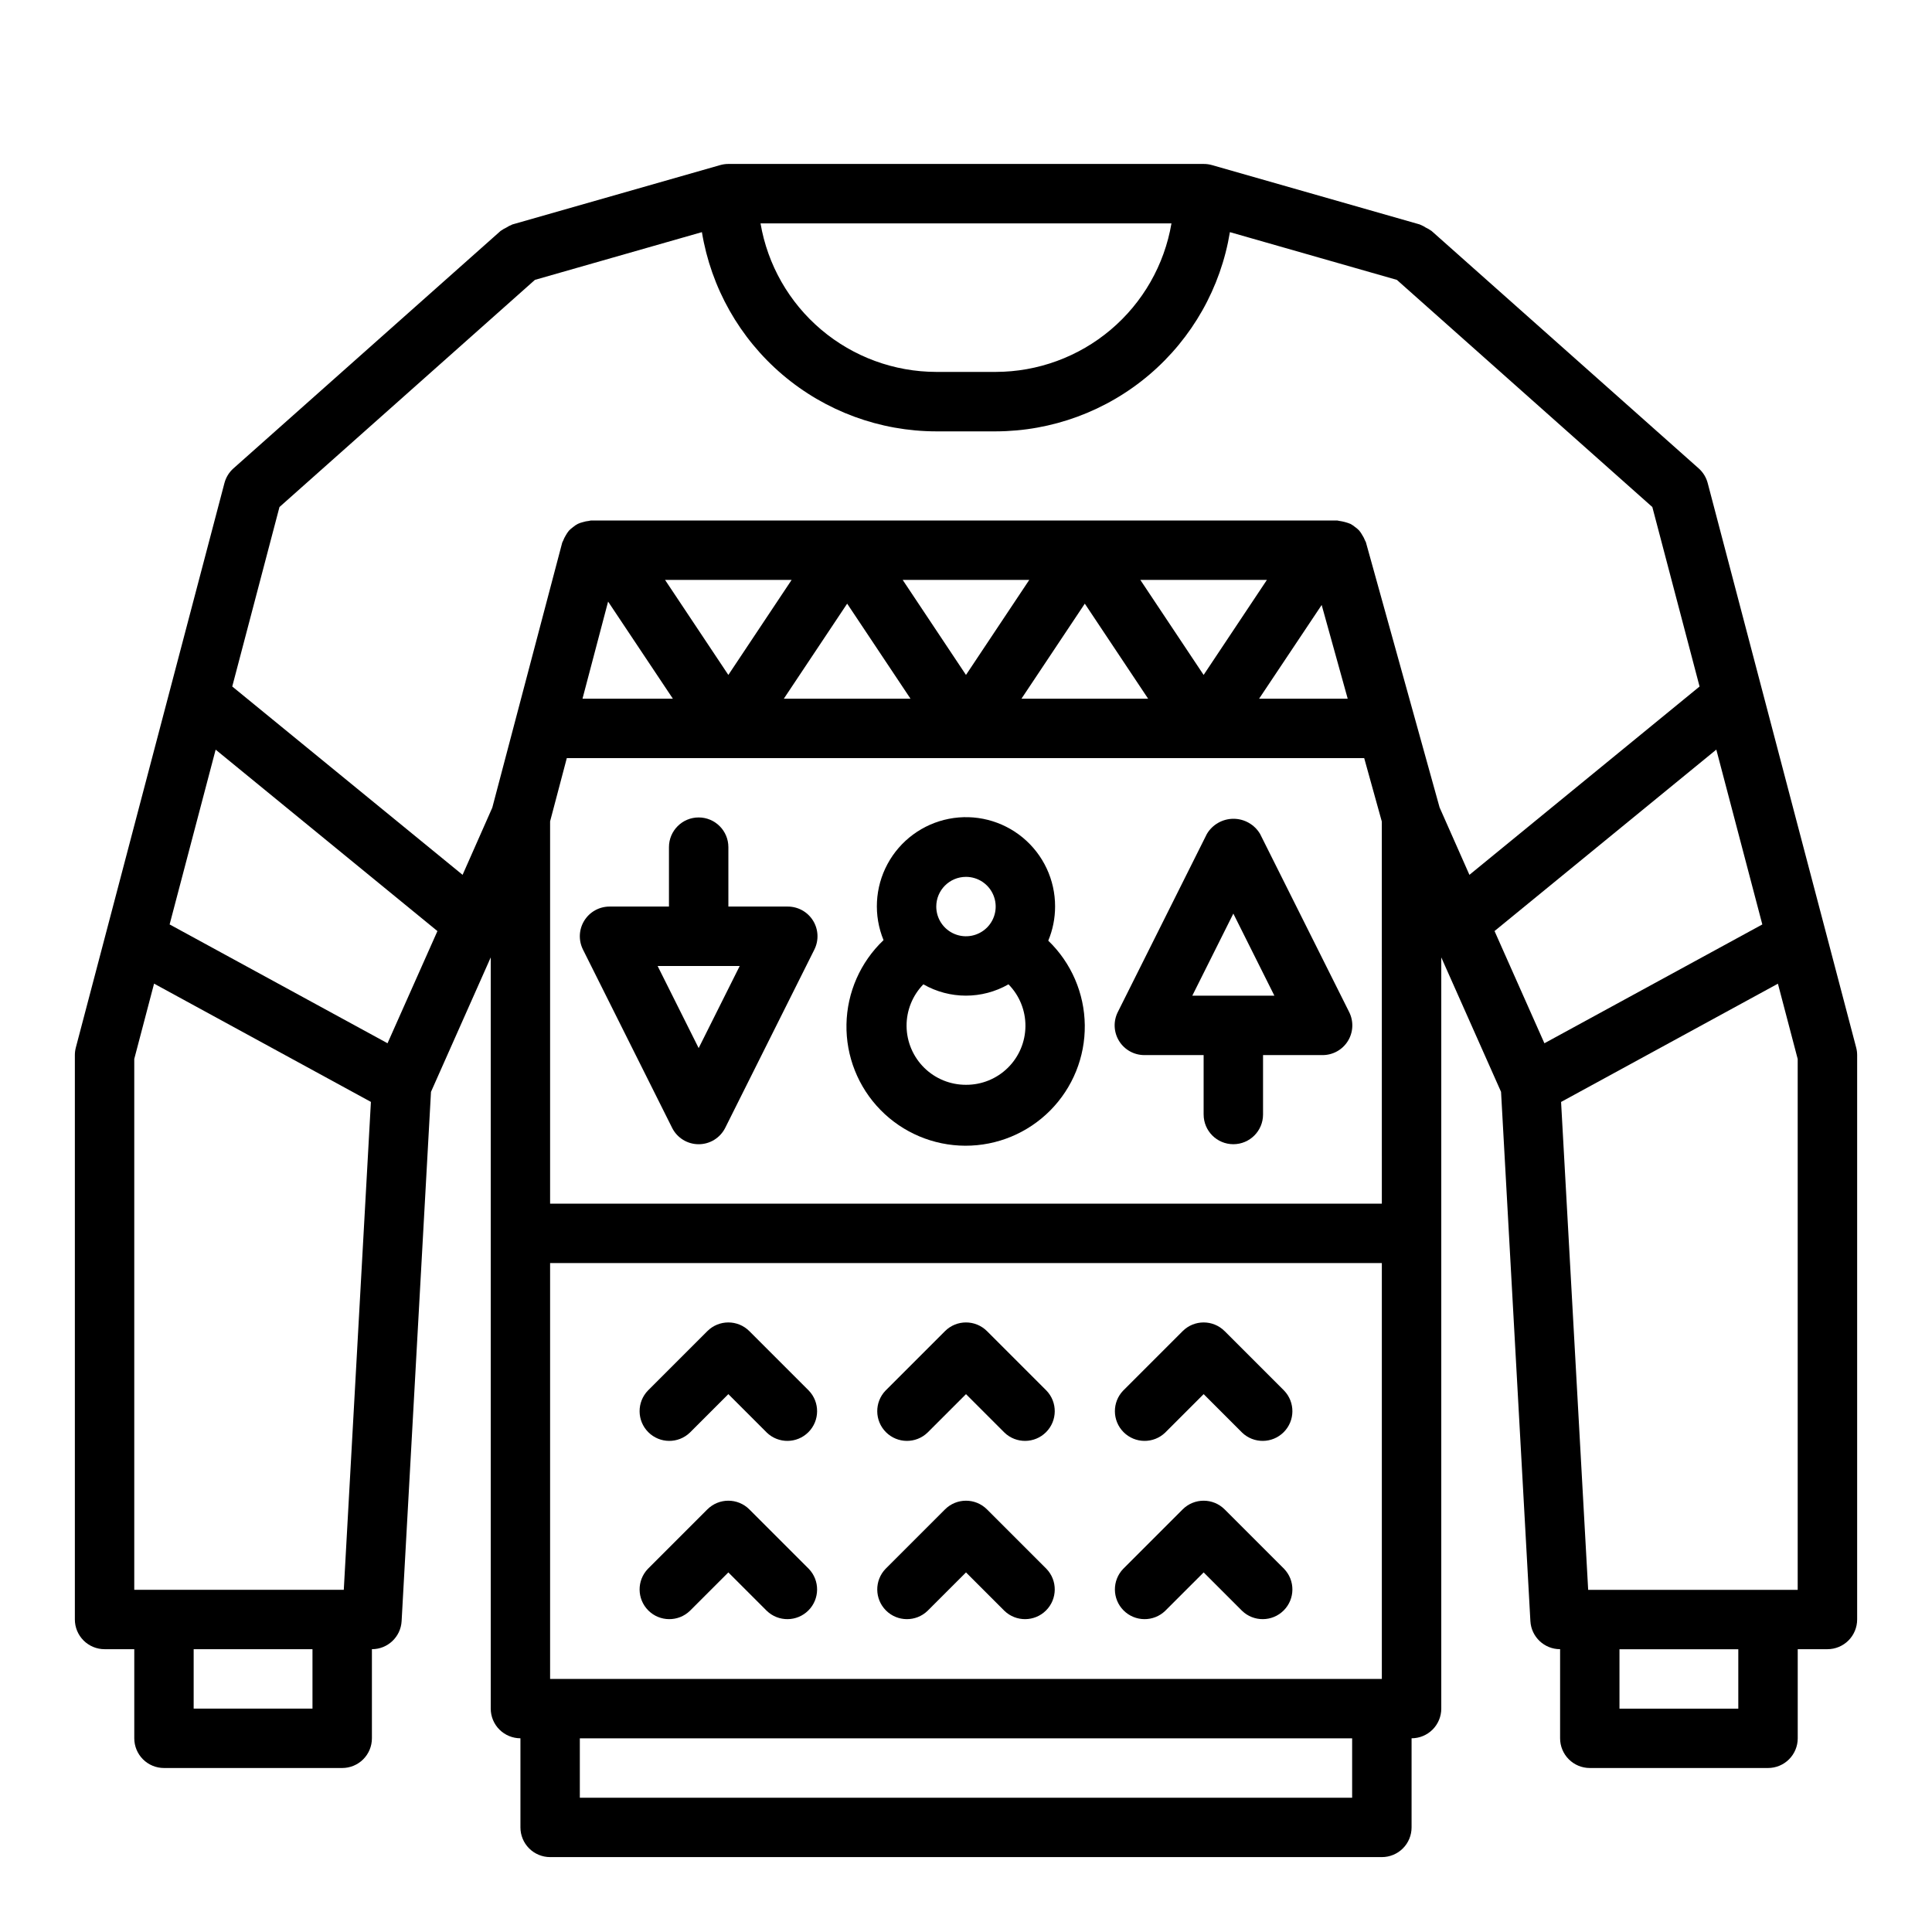
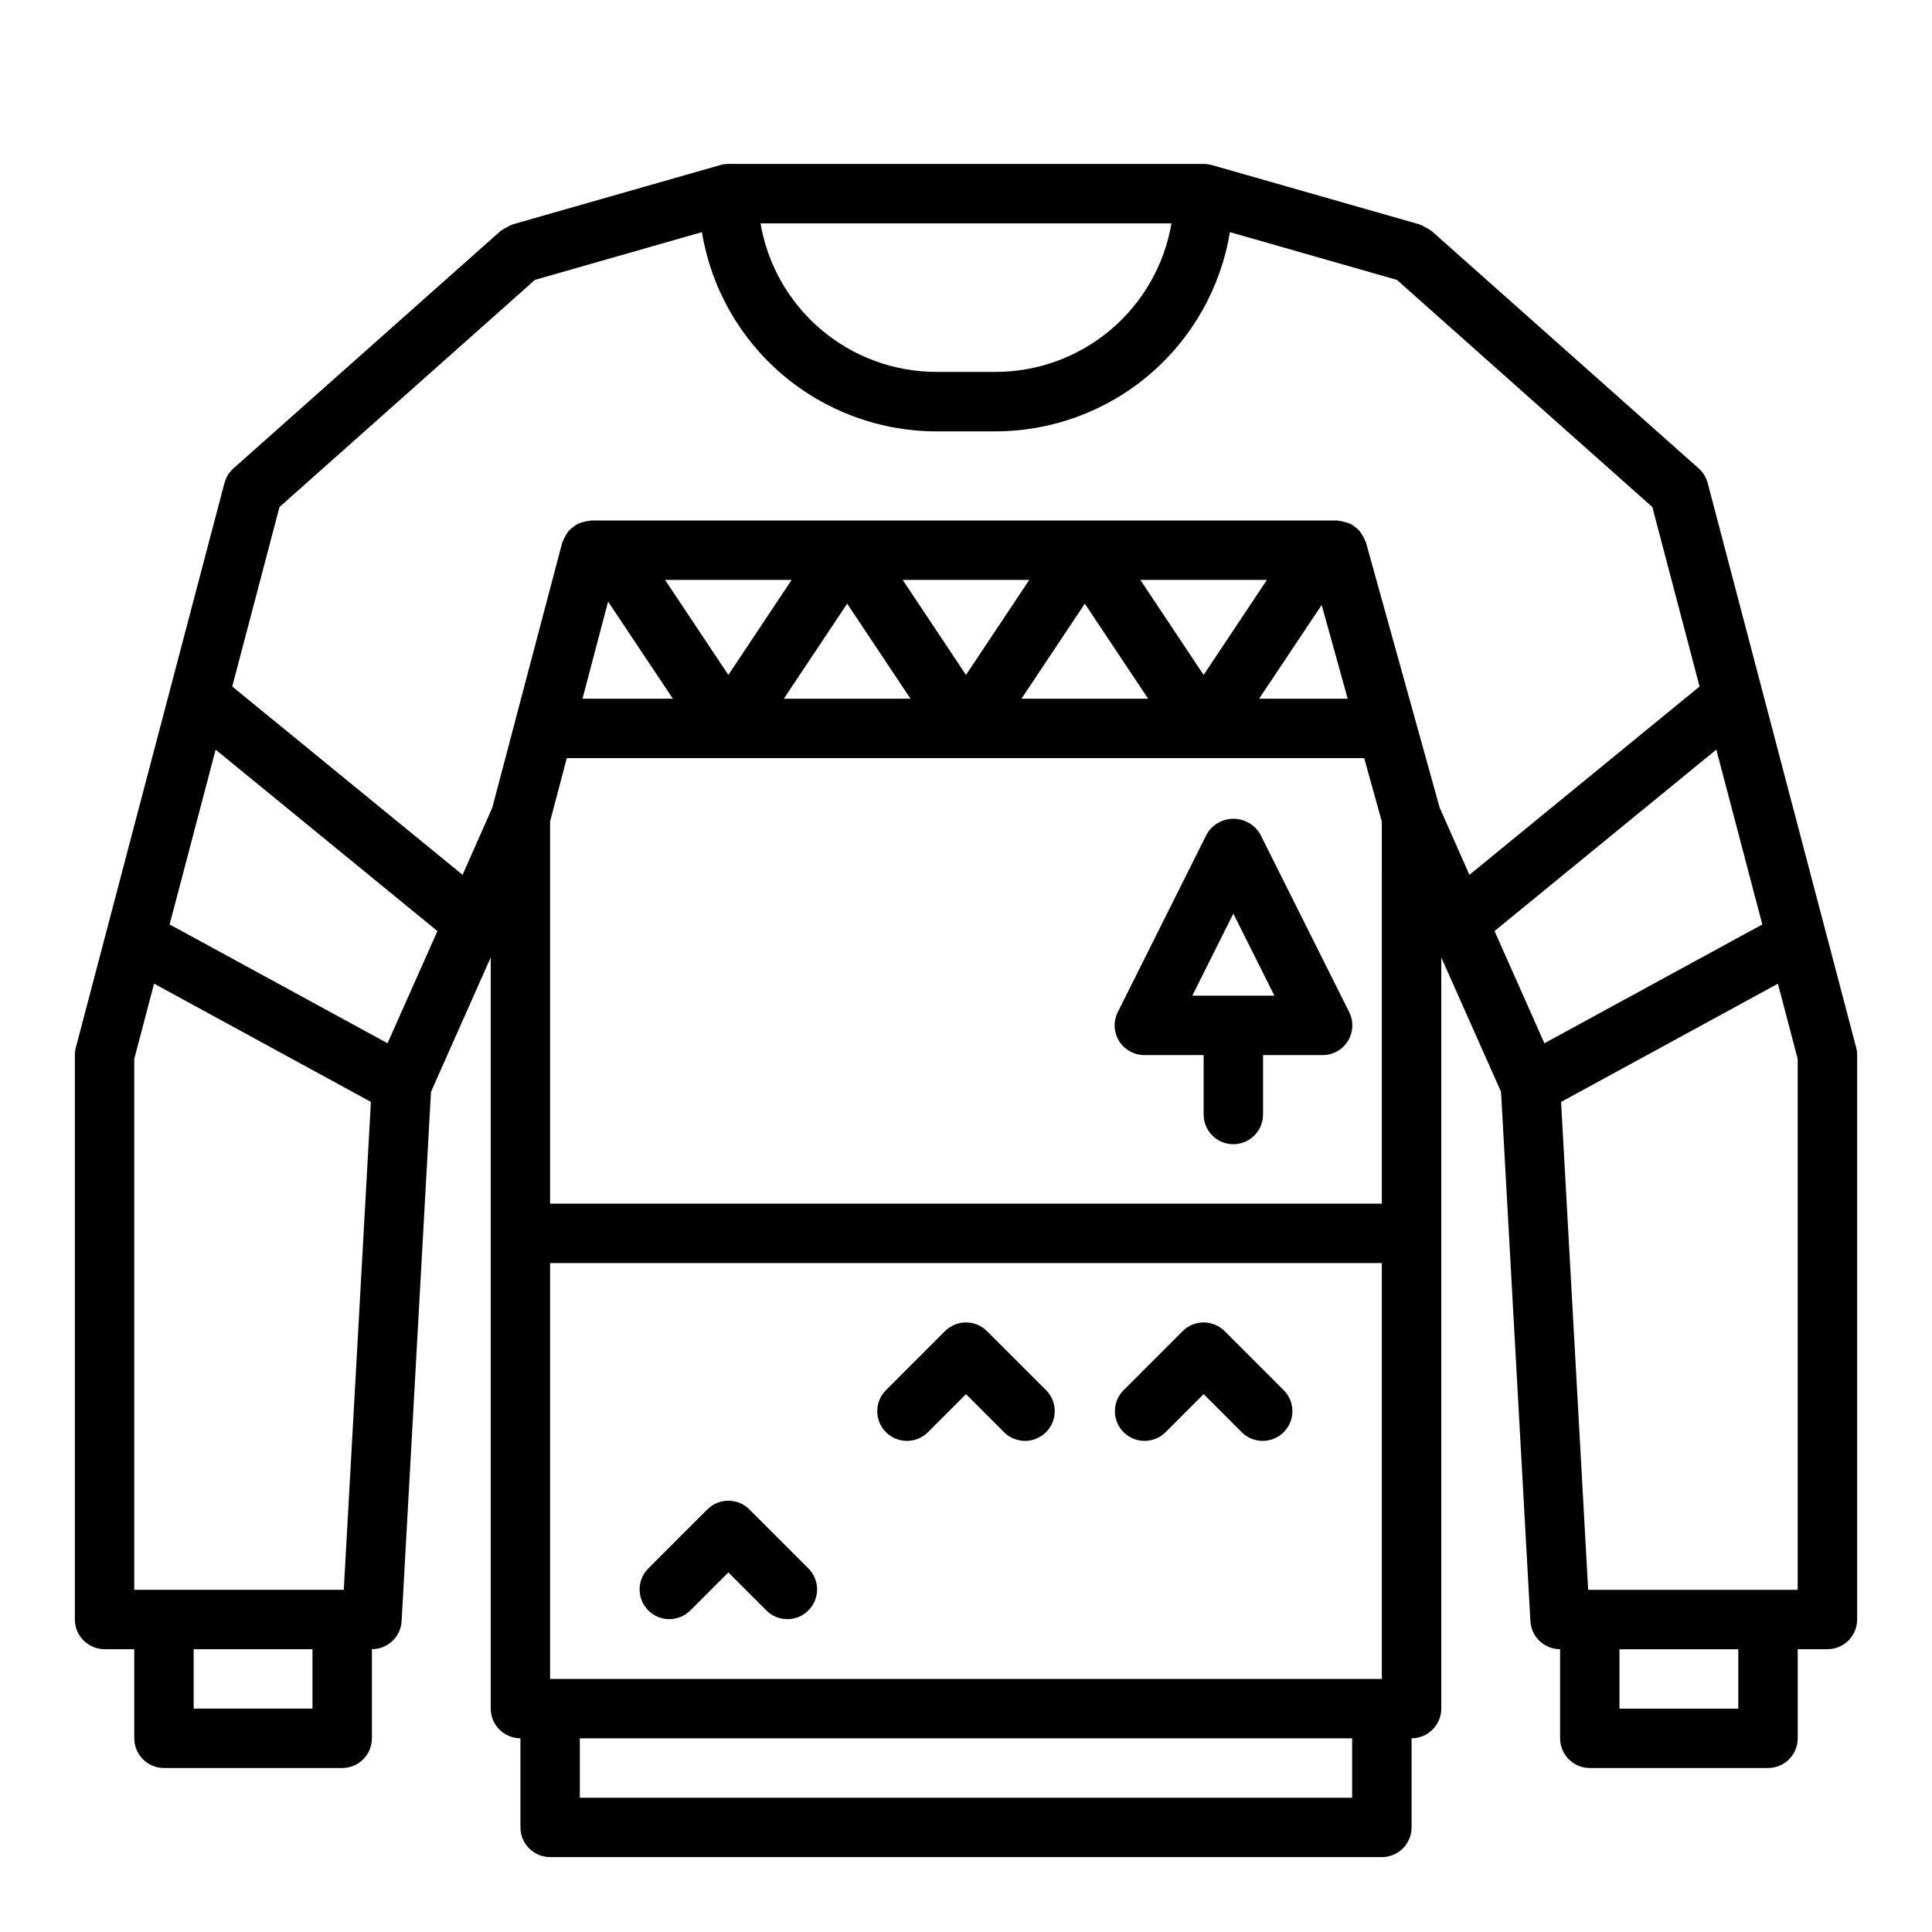
<svg xmlns="http://www.w3.org/2000/svg" fill="#000000" width="800px" height="800px" version="1.1" viewBox="144 144 512 512">
  <g>
-     <path d="m423.61 384.25c0.023-7.07-3.121-13.781-8.574-18.285-5.453-4.504-12.637-6.328-19.574-4.969-6.941 1.359-12.906 5.754-16.262 11.98-3.352 6.227-3.738 13.629-1.051 20.168-6.133 5.828-9.672 13.867-9.824 22.324-0.156 8.457 3.09 16.621 9.008 22.668 5.914 6.043 14.008 9.461 22.465 9.492 8.461 0.027 16.574-3.34 22.531-9.348 5.953-6.004 9.254-14.148 9.152-22.605-0.098-8.457-3.586-16.523-9.68-22.387 1.195-2.863 1.809-5.938 1.809-9.039zm-23.617-7.871h0.004c3.184 0 6.055 1.918 7.269 4.859 1.219 2.941 0.547 6.328-1.703 8.578-2.254 2.25-5.641 2.926-8.582 1.707s-4.859-4.09-4.859-7.273c0-4.348 3.527-7.871 7.875-7.871zm0 55.105h0.004c-4.144 0.016-8.125-1.609-11.074-4.516-2.949-2.91-4.629-6.867-4.672-11.008-0.043-4.144 1.559-8.133 4.449-11.102 6.988 4 15.57 4 22.559 0 2.91 2.957 4.527 6.949 4.492 11.098-0.031 4.148-1.707 8.113-4.664 11.023-2.953 2.91-6.945 4.531-11.09 4.504z" />
    <path d="m477.93 364.99c-1.477-2.481-4.152-4.004-7.043-4.004s-5.566 1.523-7.047 4.004l-23.617 47.23c-1.215 2.438-1.086 5.324 0.34 7.644 1.426 2.316 3.945 3.734 6.668 3.746h15.742v15.742l0.004 0.004c0 4.348 3.523 7.871 7.871 7.871s7.871-3.523 7.871-7.871v-15.746h15.742c2.738 0.016 5.285-1.391 6.731-3.715 1.445-2.32 1.578-5.227 0.355-7.676zm-17.961 42.879 10.879-21.758 10.879 21.758z" />
-     <path d="m352.77 384.25h-15.742v-15.742c0-4.348-3.527-7.875-7.875-7.875-4.348 0-7.871 3.527-7.871 7.875v15.742h-15.742c-2.731 0-5.266 1.41-6.699 3.731-1.438 2.32-1.566 5.219-0.348 7.66l23.617 47.23v0.004c1.332 2.672 4.059 4.359 7.043 4.359 2.988 0 5.715-1.688 7.047-4.359l23.617-47.23v-0.004c1.219-2.441 1.086-5.34-0.348-7.66s-3.969-3.731-6.699-3.731zm-23.617 37.504-10.879-21.758h21.758z" />
    <path d="m389.82 523.64 10.18-10.18 10.18 10.18h-0.004c3.09 2.984 8 2.941 11.035-0.098 3.039-3.035 3.082-7.945 0.098-11.035l-15.742-15.742h-0.004c-3.074-3.074-8.055-3.074-11.129 0l-15.742 15.742h-0.004c-2.981 3.09-2.938 8 0.098 11.035 3.035 3.039 7.945 3.082 11.035 0.098z" />
    <path d="m452.8 523.64 10.18-10.18 10.18 10.18h-0.004c3.09 2.984 8 2.941 11.035-0.098 3.039-3.035 3.078-7.945 0.098-11.035l-15.742-15.742h-0.004c-3.074-3.074-8.055-3.074-11.129 0l-15.742 15.742h-0.004c-2.981 3.09-2.941 8 0.098 11.035 3.035 3.039 7.945 3.082 11.035 0.098z" />
-     <path d="m326.84 523.64 10.18-10.18 10.18 10.18h-0.004c3.09 2.984 8 2.941 11.035-0.098 3.039-3.035 3.082-7.945 0.098-11.035l-15.742-15.742h-0.004c-3.07-3.074-8.055-3.074-11.129 0l-15.742 15.742h-0.004c-2.981 3.09-2.938 8 0.098 11.035 3.035 3.039 7.945 3.082 11.035 0.098z" />
-     <path d="m389.82 570.88 10.18-10.176 10.18 10.18-0.004-0.004c3.09 2.984 8 2.941 11.035-0.094 3.039-3.039 3.082-7.945 0.098-11.035l-15.746-15.746c-3.074-3.07-8.055-3.07-11.129 0l-15.746 15.746c-2.981 3.09-2.938 7.996 0.098 11.035 3.035 3.035 7.945 3.078 11.035 0.094z" />
-     <path d="m452.8 570.88 10.18-10.176 10.18 10.18-0.004-0.004c3.09 2.984 8 2.941 11.035-0.094 3.039-3.039 3.078-7.945 0.098-11.035l-15.746-15.746c-3.074-3.07-8.055-3.07-11.129 0l-15.746 15.746c-2.981 3.09-2.941 7.996 0.098 11.035 3.035 3.035 7.945 3.078 11.035 0.094z" />
    <path d="m326.84 570.88 10.18-10.176 10.18 10.18-0.004-0.004c3.09 2.984 8 2.941 11.035-0.094 3.039-3.039 3.082-7.945 0.098-11.035l-15.746-15.746c-3.07-3.07-8.055-3.07-11.129 0l-15.746 15.746c-2.981 3.09-2.938 7.996 0.098 11.035 3.035 3.035 7.945 3.078 11.035 0.094z" />
    <path d="m627.84 390.95-8.449-32.078-22.828-86.836c-0.391-1.496-1.211-2.844-2.359-3.875l-70.848-62.977c-0.047-0.047-0.109-0.055-0.164-0.094h-0.004c-0.422-0.309-0.875-0.57-1.355-0.785-0.434-0.293-0.902-0.535-1.391-0.727-0.055 0-0.094-0.07-0.156-0.086l-55.105-15.742c-0.719-0.203-1.461-0.305-2.203-0.301h-125.95c-0.734 0-1.461 0.102-2.164 0.301l-55.105 15.742c-0.062 0-0.102 0.062-0.156 0.086-0.488 0.191-0.957 0.434-1.395 0.719-0.477 0.215-0.93 0.48-1.355 0.785-0.055 0.039-0.117 0.047-0.164 0.094l-70.848 62.977c-1.152 1.031-1.973 2.379-2.363 3.875l-22.867 86.844-8.438 32.07-8.07 30.66c-0.172 0.656-0.262 1.332-0.262 2.008v149.57c0 2.086 0.832 4.09 2.309 5.566 1.477 1.477 3.477 2.305 5.566 2.305h7.871v23.617c0 2.086 0.828 4.09 2.305 5.566 1.477 1.477 3.481 2.305 5.566 2.305h47.234c2.086 0 4.09-0.828 5.566-2.305 1.477-1.477 2.305-3.481 2.305-5.566v-23.617c4.18 0.008 7.637-3.258 7.871-7.43l7.785-140.27 15.832-35.629v199.07c0 2.086 0.828 4.09 2.305 5.566 1.477 1.473 3.481 2.305 5.566 2.305v23.617c0 2.086 0.828 4.09 2.305 5.566 1.477 1.473 3.481 2.305 5.566 2.305h220.42c2.086 0 4.09-0.832 5.566-2.305 1.477-1.477 2.305-3.481 2.305-5.566v-23.617c2.09 0 4.09-0.832 5.566-2.305 1.477-1.477 2.305-3.481 2.305-5.566v-199.07l15.84 35.629 7.777 140.27c0.234 4.172 3.691 7.438 7.871 7.43v23.617c0 2.086 0.832 4.09 2.309 5.566 1.477 1.477 3.477 2.305 5.566 2.305h47.23c2.09 0 4.09-0.828 5.566-2.305 1.477-1.477 2.305-3.481 2.305-5.566v-23.617h7.875c2.086 0 4.09-0.828 5.566-2.305 1.473-1.477 2.305-3.481 2.305-5.566v-149.57c0-0.676-0.09-1.352-0.262-2.008zm-173.39-187.75c-1.875 11-7.578 20.98-16.102 28.184-8.523 7.203-19.316 11.16-30.477 11.176h-15.746c-11.156-0.016-21.953-3.973-30.477-11.176-8.523-7.203-14.227-17.184-16.102-28.184zm-227.64 393.6h-31.488v-15.746h31.488zm8.297-31.488h-55.527v-140.68l5.25-19.957 57.465 31.34zm11.594-144.84-57.75-31.488 12.199-46.32 58.773 48.082zm255.63 199.95h-204.67v-15.742h204.67zm7.871-31.488h-220.42v-110.21h220.42zm0-125.95-220.42 0.004v-101.32l4.426-16.758h211.32l4.668 16.816zm-47.23-140.12-16.777-25.188h33.551zm31.285-18.539 6.898 24.836h-23.48zm-45.992 24.836h-33.566l16.785-25.188zm-48.27-6.297-16.777-25.188h33.551zm-14.703 6.297h-33.57l16.785-25.188zm-48.273-6.297-16.777-25.188h33.551zm-14.703 6.297h-23.949l6.785-25.734zm203.19 28.82-19.531-70.289c-0.047-0.164-0.164-0.285-0.219-0.441h-0.004c-0.195-0.512-0.445-1.004-0.746-1.461-0.227-0.414-0.488-0.805-0.789-1.168-0.355-0.375-0.746-0.711-1.172-1.008-0.367-0.297-0.762-0.562-1.18-0.785-0.949-0.383-1.941-0.645-2.953-0.789-0.18 0-0.34-0.102-0.52-0.102h-197.79c-0.188 0-0.355 0.094-0.543 0.109-0.555 0.051-1.098 0.164-1.629 0.332-0.445 0.109-0.875 0.258-1.289 0.449-0.473 0.242-0.914 0.543-1.316 0.891-0.379 0.27-0.734 0.578-1.055 0.918-0.316 0.387-0.594 0.801-0.836 1.238-0.281 0.449-0.516 0.93-0.699 1.43-0.062 0.18-0.195 0.309-0.242 0.496l-18.531 70.234-7.871 17.805-61.043-49.914 12.516-47.562 67.699-60.199 44.25-12.648c2.426 14.73 9.996 28.121 21.367 37.789 11.375 9.668 25.809 14.988 40.734 15.008h15.746c14.922-0.027 29.352-5.348 40.719-15.016 11.367-9.668 18.938-23.055 21.359-37.781l44.25 12.652 67.699 60.199 12.516 47.562-60.992 49.91zm27.777 62.496-11.469-25.805-1.746-3.938 58.773-48.082 12.191 46.336zm51.383 176.34h-31.488v-15.746h31.488zm15.742-31.488h-55.527l-7.18-129.3 57.465-31.34 5.242 19.953z" />
  </g>
</svg>